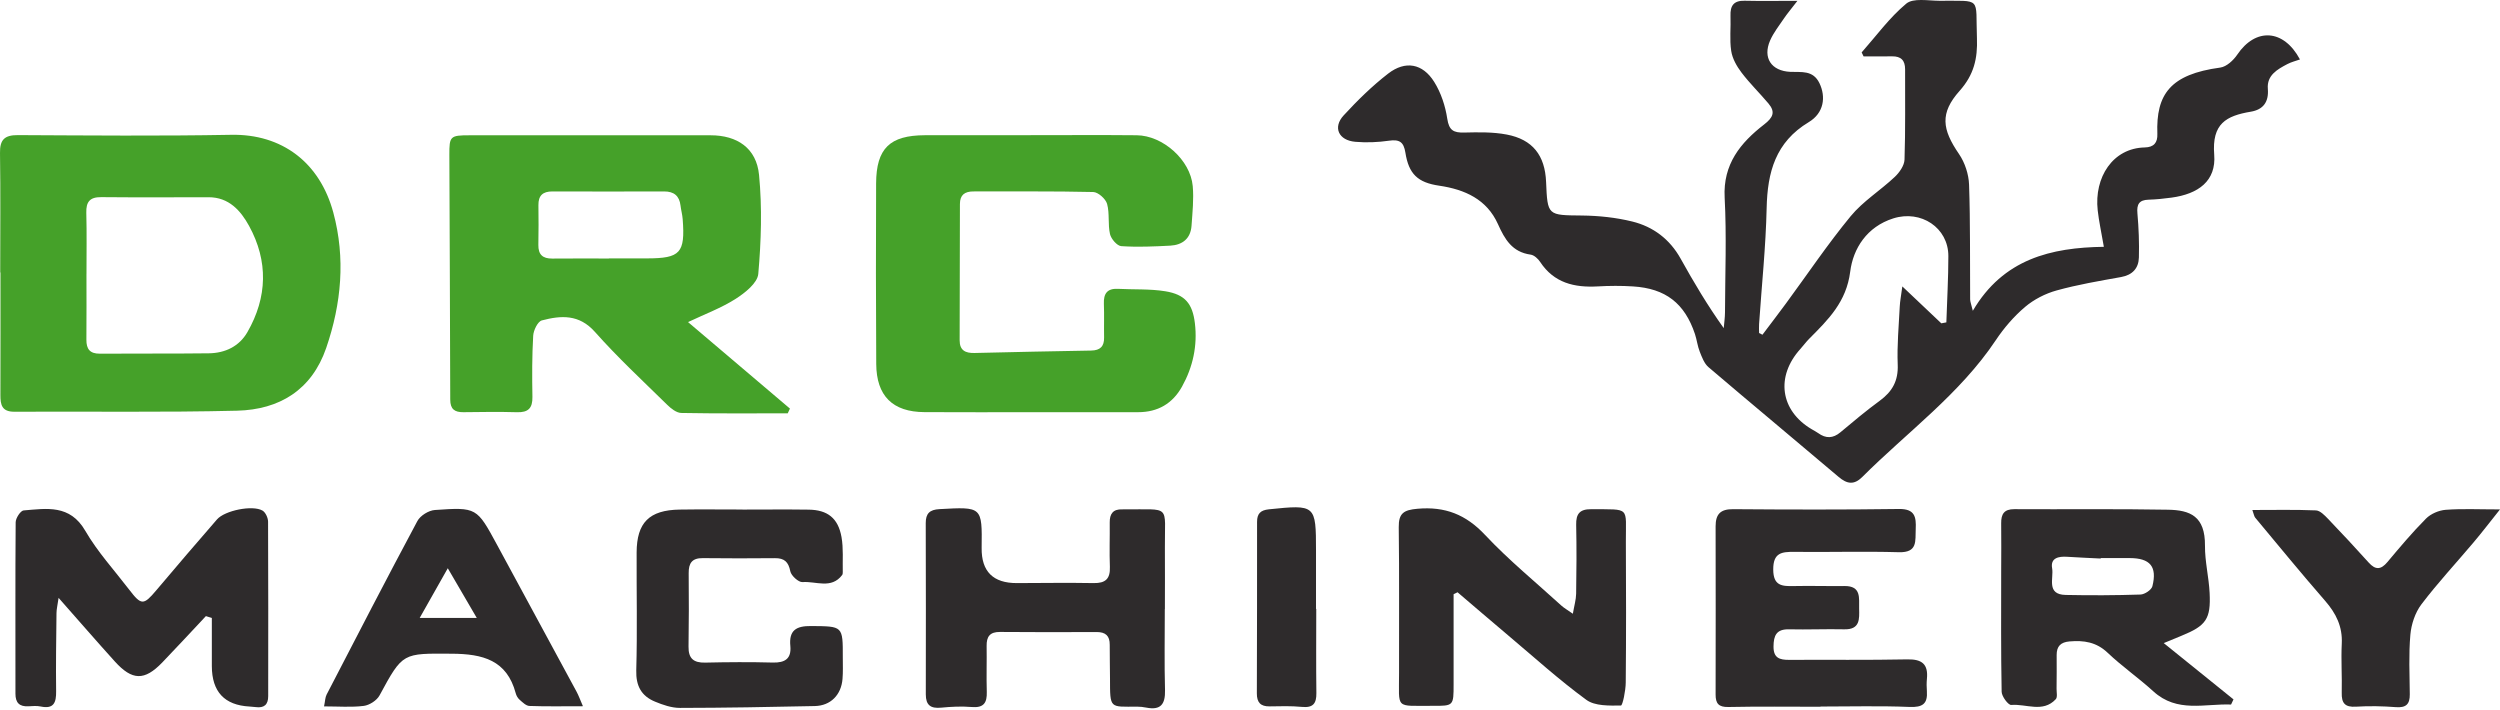
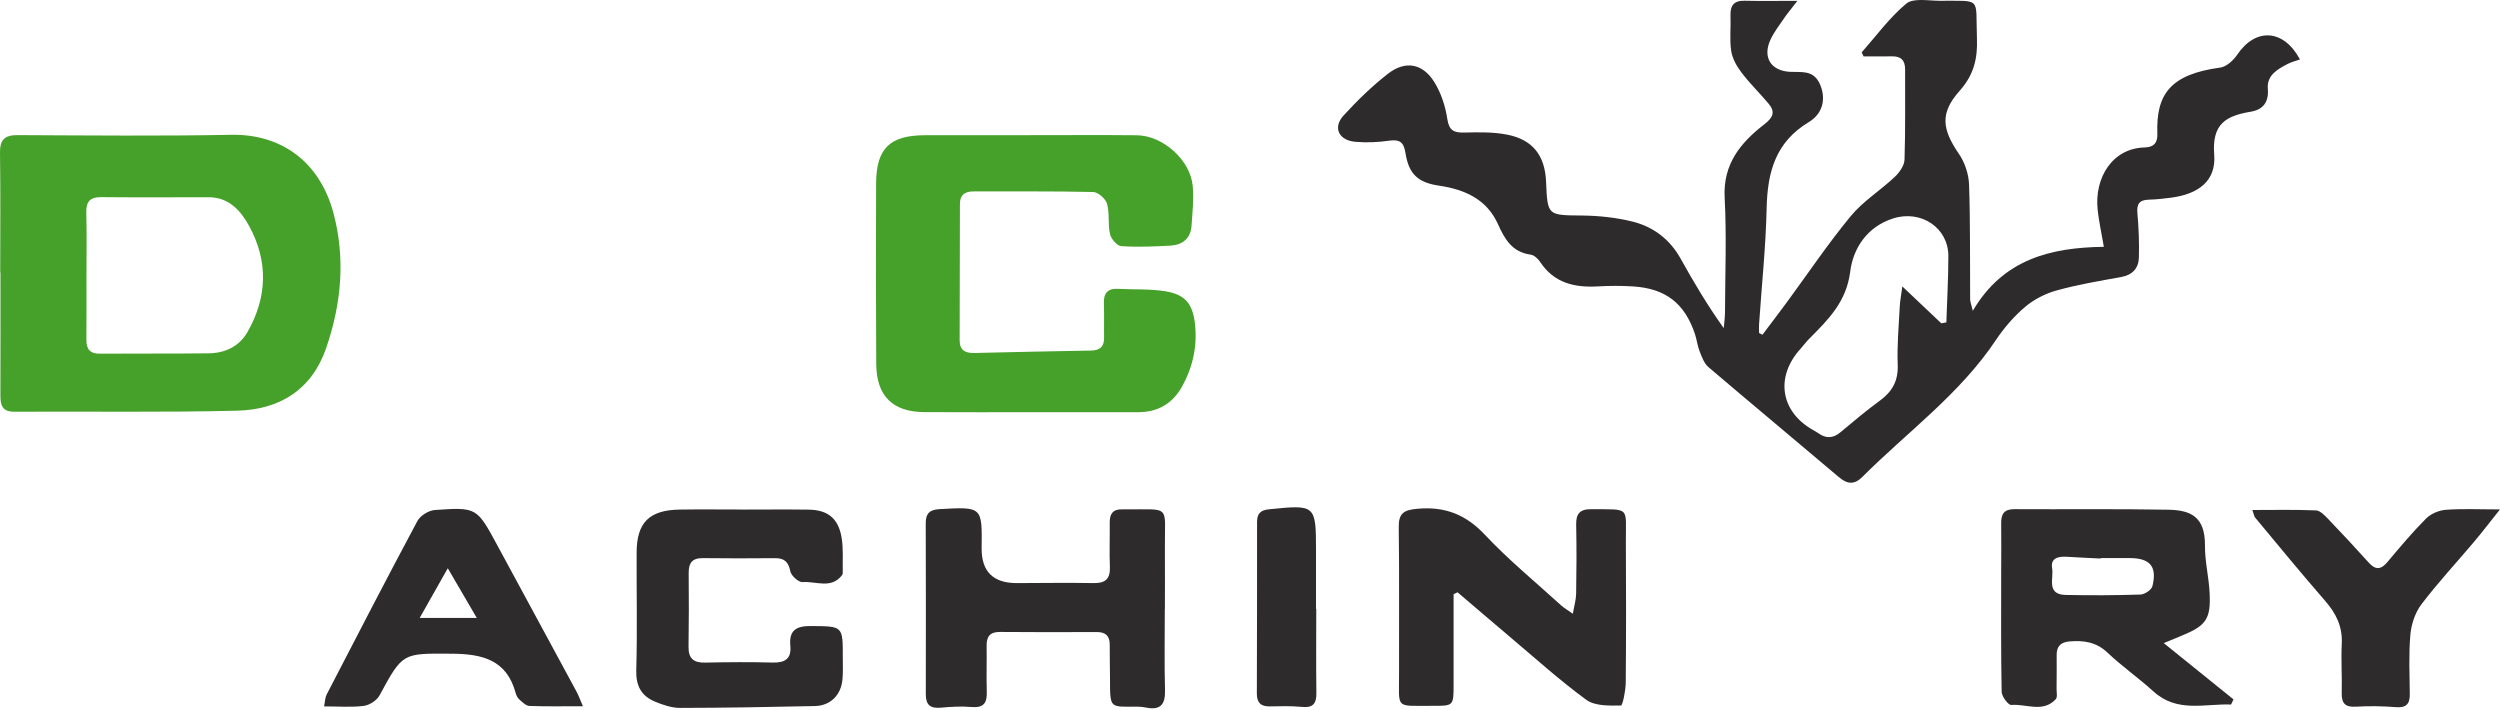
<svg xmlns="http://www.w3.org/2000/svg" width="500" height="142" viewBox="0 0 500 142" fill="none">
  <path d="M352.487 66.949C354.05 64.876 355.632 62.814 357.176 60.716C361.471 54.877 365.526 48.834 370.129 43.247C372.602 40.244 376.085 38.09 378.953 35.383C379.888 34.503 380.86 33.119 380.903 31.931C381.106 25.913 380.996 19.889 381.02 13.865C381.026 12.087 380.214 11.238 378.411 11.268C376.51 11.305 374.608 11.274 372.713 11.274C372.584 11.01 372.461 10.745 372.332 10.481C375.261 7.17 377.9 3.515 381.26 0.721C382.645 -0.429 385.58 0.137 387.807 0.155C396.52 0.229 395.074 -0.768 395.388 7.644C395.542 11.693 394.785 14.954 391.93 18.16C387.936 22.64 388.41 25.858 391.801 30.805C392.976 32.522 393.739 34.848 393.813 36.928C394.077 44.564 393.973 52.212 394.028 59.861C394.028 60.322 394.231 60.784 394.564 62.162C400.649 51.794 410.205 49.505 420.77 49.363C420.272 46.441 419.78 44.262 419.54 42.059C418.808 35.469 422.555 29.617 428.96 29.488C430.77 29.451 431.539 28.534 431.471 26.781C431.176 18.825 434.086 14.862 444.055 13.514C445.297 13.348 446.682 12.068 447.451 10.93C451.106 5.515 456.718 5.773 459.992 11.89C459.13 12.197 458.25 12.407 457.481 12.813C455.45 13.871 453.346 15.071 453.567 17.754C453.789 20.437 452.601 21.932 450.165 22.338C445.236 23.169 442.35 24.719 442.842 30.934C443.261 36.195 439.667 38.798 434.302 39.524C432.782 39.733 431.249 39.893 429.723 39.936C427.828 39.992 427.318 40.847 427.484 42.681C427.742 45.604 427.859 48.557 427.779 51.492C427.718 53.646 426.511 55 424.204 55.412C419.884 56.187 415.54 56.92 411.325 58.089C409.073 58.71 406.784 59.885 405.006 61.393C402.772 63.288 400.784 65.602 399.154 68.045C391.955 78.831 381.469 86.394 372.461 95.39C370.806 97.045 369.403 96.811 367.711 95.371C359.059 88.031 350.327 80.788 341.694 73.429C340.845 72.703 340.39 71.441 339.953 70.346C339.504 69.22 339.375 67.971 338.993 66.814C336.932 60.655 333.123 57.689 326.594 57.283C324.25 57.135 321.881 57.147 319.53 57.283C314.86 57.541 310.793 56.587 308.03 52.385C307.611 51.745 306.83 51.025 306.128 50.926C302.436 50.416 300.96 47.874 299.587 44.816C297.36 39.869 292.985 37.894 287.835 37.137C283.54 36.509 281.755 34.798 281.078 30.528C280.74 28.393 279.897 27.839 277.799 28.141C275.589 28.46 273.294 28.553 271.067 28.362C267.713 28.073 266.52 25.476 268.735 23.076C271.485 20.086 274.427 17.2 277.632 14.72C281.072 12.062 284.53 12.69 286.838 16.375C288.198 18.548 289.071 21.2 289.453 23.747C289.804 26.085 290.72 26.559 292.825 26.51C295.668 26.442 298.584 26.381 301.353 26.91C306.547 27.901 308.996 31.088 309.217 36.374C309.506 43.173 309.513 43.032 316.441 43.105C319.782 43.142 323.198 43.505 326.434 44.299C330.637 45.327 333.96 47.831 336.132 51.739C338.741 56.427 341.473 61.042 344.746 65.626C344.833 64.58 344.993 63.534 344.999 62.488C345.023 54.834 345.337 47.16 344.931 39.524C344.574 32.829 348.1 28.553 352.82 24.898C354.61 23.513 355.133 22.406 353.693 20.701C351.927 18.603 349.946 16.683 348.297 14.505C347.343 13.25 346.469 11.705 346.242 10.191C345.891 7.896 346.192 5.509 346.1 3.164C346.02 1.146 346.746 0.1 348.912 0.149C352.13 0.223 355.355 0.168 359.484 0.168C358.185 1.86 357.422 2.752 356.77 3.718C355.804 5.146 354.702 6.543 354.019 8.105C352.512 11.564 354.266 14.191 358.05 14.37C360.253 14.474 362.603 13.97 363.889 16.634C365.218 19.384 364.794 22.603 361.754 24.424C355.096 28.424 353.49 34.442 353.33 41.61C353.158 49.351 352.34 57.08 351.817 64.814C351.773 65.405 351.817 66.002 351.817 66.599C352.044 66.716 352.272 66.839 352.506 66.956L352.487 66.949ZM388.25 64.667C388.589 64.605 388.927 64.537 389.272 64.476C389.413 60.052 389.672 55.633 389.672 51.209C389.672 45.536 384.189 41.924 378.657 43.678C373.372 45.351 370.621 49.708 370.043 54.323C369.28 60.378 365.661 63.916 361.871 67.719C361.225 68.365 360.683 69.121 360.068 69.798C355.096 75.312 356.05 82.117 362.32 85.834C362.757 86.092 363.225 86.326 363.637 86.621C365.169 87.729 366.591 87.711 368.086 86.455C370.67 84.289 373.255 82.124 375.968 80.136C378.473 78.302 379.679 76.142 379.543 72.918C379.389 69.06 379.759 65.183 379.949 61.313C379.999 60.255 380.214 59.202 380.466 57.283C383.457 60.113 385.857 62.384 388.25 64.654V64.667Z" fill="#2E2B2C" />
-   <path d="M137.614 64.421C144.487 70.255 151.237 75.99 157.988 81.718C157.84 82.032 157.692 82.352 157.545 82.666C150.45 82.666 143.349 82.727 136.254 82.592C135.294 82.574 134.199 81.706 133.436 80.955C128.55 76.162 123.523 71.492 118.988 66.384C115.807 62.803 112.189 63.08 108.367 64.083C107.549 64.298 106.7 66.058 106.638 67.147C106.405 71.215 106.411 75.306 106.485 79.386C106.521 81.62 105.66 82.512 103.414 82.444C99.833 82.34 96.252 82.395 92.67 82.438C90.91 82.457 90.055 81.817 90.049 79.934C90.018 63.615 89.926 47.297 89.871 30.978C89.858 27.237 90.037 27.058 93.919 27.058C109.986 27.046 126.058 27.04 142.124 27.058C147.447 27.058 151.293 29.631 151.81 34.984C152.444 41.531 152.234 48.22 151.656 54.785C151.496 56.6 148.998 58.582 147.115 59.782C144.253 61.603 140.998 62.809 137.614 64.415V64.421ZM121.775 51.696V51.678C124.329 51.678 126.877 51.678 129.43 51.678C136.076 51.666 137.054 50.595 136.537 43.832C136.47 42.922 136.211 42.029 136.107 41.125C135.879 39.168 134.79 38.282 132.827 38.288C125.375 38.307 117.93 38.313 110.478 38.288C108.558 38.282 107.66 39.113 107.684 41.033C107.715 43.679 107.727 46.325 107.672 48.97C107.635 50.915 108.54 51.733 110.453 51.715C114.232 51.678 118.004 51.703 121.782 51.703L121.775 51.696Z" fill="#45A129" />
  <path d="M0.044 54.492C0.044 46.529 0.124 38.561 0.001 30.598C-0.042 27.934 0.912 27.011 3.57 27.023C17.797 27.091 32.023 27.226 46.243 26.962C56.384 26.771 63.959 32.481 66.666 42.523C69.121 51.636 68.291 60.719 65.239 69.598C62.34 78.022 55.855 81.929 47.425 82.138C32.583 82.507 17.729 82.261 2.875 82.347C0.352 82.36 0.075 80.938 0.081 79C0.106 70.829 0.094 62.663 0.094 54.492C0.075 54.492 0.057 54.492 0.044 54.492ZM17.292 54.787C17.292 59.168 17.317 63.555 17.28 67.936C17.261 69.813 17.981 70.755 19.987 70.736C27.248 70.681 34.503 70.755 41.764 70.662C45.019 70.619 47.837 69.29 49.48 66.429C53.492 59.445 53.677 52.215 49.806 45.163C48.139 42.13 45.776 39.441 41.721 39.447C34.565 39.459 27.408 39.496 20.252 39.428C17.969 39.404 17.2 40.364 17.261 42.56C17.372 46.634 17.292 50.713 17.298 54.793L17.292 54.787Z" fill="#45A129" />
  <path d="M206.156 27.033C213.22 27.033 220.277 26.984 227.341 27.051C232.578 27.101 238.079 32.005 238.547 37.211C238.78 39.826 238.491 42.502 238.307 45.148C238.128 47.708 236.498 48.994 234.061 49.129C230.793 49.302 227.501 49.449 224.246 49.228C223.416 49.172 222.222 47.782 222 46.822C221.551 44.859 221.951 42.693 221.416 40.773C221.133 39.77 219.625 38.423 218.647 38.404C210.666 38.214 202.679 38.312 194.692 38.287C192.938 38.287 191.991 38.983 191.985 40.798C191.972 49.88 191.96 58.968 191.929 68.051C191.923 70.112 193.111 70.641 194.907 70.598C202.685 70.414 210.457 70.241 218.235 70.112C220.038 70.081 220.85 69.281 220.819 67.497C220.776 65.251 220.862 63.005 220.776 60.759C220.696 58.735 221.428 57.658 223.594 57.769C226.757 57.935 229.969 57.75 233.07 58.255C236.996 58.895 238.504 60.71 238.977 64.636C239.519 69.128 238.584 73.41 236.399 77.33C234.522 80.696 231.587 82.45 227.594 82.437C213.361 82.406 199.129 82.486 184.902 82.425C178.503 82.4 175.285 79.157 175.248 72.795C175.18 60.753 175.161 48.705 175.223 36.663C175.26 29.673 177.967 27.07 184.97 27.045C192.034 27.021 199.098 27.045 206.162 27.039L206.156 27.033Z" fill="#45A129" />
-   <path d="M41.167 123.234C38.257 126.329 35.383 129.455 32.435 132.513C28.891 136.181 26.442 136.132 22.965 132.292C19.347 128.292 15.822 124.219 11.717 119.573C11.508 121.044 11.305 121.844 11.299 122.637C11.243 127.843 11.157 133.049 11.225 138.248C11.256 140.494 10.782 141.854 8.136 141.3C7.348 141.134 6.499 141.214 5.687 141.257C3.884 141.35 3.084 140.556 3.09 138.734C3.103 127.308 3.041 115.875 3.133 104.448C3.14 103.624 4.112 102.141 4.721 102.085C9.336 101.71 13.982 100.849 17.052 106.153C19.489 110.362 22.855 114.035 25.833 117.924C28.27 121.111 28.713 121.074 31.248 118.072C35.266 113.309 39.315 108.583 43.401 103.882C44.957 102.098 50.483 100.965 52.489 102.11C53.104 102.461 53.609 103.568 53.615 104.331C53.677 115.961 53.64 127.597 53.64 139.227C53.64 140.943 52.815 141.645 51.135 141.417C50.729 141.362 50.323 141.325 49.911 141.307C44.898 141.04 42.383 138.349 42.367 133.233C42.355 130.021 42.367 126.809 42.367 123.597C41.973 123.474 41.573 123.345 41.179 123.222L41.167 123.234Z" fill="#2E2B2C" />
  <path d="M432.745 128.617C437.803 132.703 442.251 136.291 446.7 139.878C446.54 140.223 446.374 140.561 446.214 140.906C440.947 140.703 435.446 142.622 430.671 138.272C427.724 135.589 424.419 133.294 421.533 130.556C419.275 128.408 416.771 128.039 413.903 128.285C412.137 128.439 411.319 129.251 411.331 131.011C411.356 133.257 411.331 135.503 411.313 137.749C411.307 138.463 411.528 139.441 411.153 139.841C408.581 142.616 405.233 140.733 402.249 140.992C401.658 141.041 400.348 139.293 400.329 138.358C400.175 130.291 400.237 122.224 400.237 114.157C400.237 110.994 400.286 107.825 400.237 104.663C400.212 102.817 400.815 101.82 402.877 101.832C413.122 101.894 423.367 101.752 433.606 101.943C437.993 102.023 441.052 103.198 440.996 109.161C440.972 112.299 441.772 115.443 441.925 118.594C442.184 123.812 441.212 125.147 436.326 127.141C435.409 127.516 434.492 127.898 432.738 128.624L432.745 128.617ZM420.143 111.622C420.143 111.622 420.143 111.684 420.143 111.708C417.909 111.591 415.669 111.505 413.436 111.357C411.7 111.241 410.051 111.591 410.427 113.665C410.777 115.616 409.196 118.908 413.134 118.988C418.124 119.092 423.115 119.074 428.105 118.908C428.942 118.877 430.296 117.978 430.48 117.246C431.465 113.308 430.013 111.628 425.958 111.616C424.019 111.61 422.087 111.616 420.149 111.616L420.143 111.622Z" fill="#2E2B2C" />
  <path d="M290.72 118.853C290.72 124.852 290.72 130.852 290.72 136.851C290.72 141.159 290.72 141.189 286.561 141.165C278.875 141.122 279.835 141.995 279.811 134.531C279.78 124.84 279.878 115.149 279.749 105.457C279.712 102.633 280.764 101.993 283.49 101.753C289.01 101.261 293.175 102.897 297.015 106.989C301.753 112.035 307.162 116.459 312.294 121.136C312.805 121.597 313.42 121.942 314.571 122.748C314.847 121.13 315.21 119.936 315.229 118.736C315.303 114.146 315.334 109.555 315.235 104.965C315.186 102.768 315.949 101.821 318.238 101.839C326.182 101.913 325.136 101.218 325.173 108.355C325.222 117.739 325.24 127.129 325.148 136.513C325.136 138.119 324.533 141.103 324.182 141.109C321.85 141.128 318.989 141.226 317.272 139.971C311.845 136.002 306.83 131.455 301.673 127.111C298.27 124.243 294.892 121.339 291.508 118.453C291.243 118.582 290.979 118.711 290.714 118.847L290.72 118.853Z" fill="#2E2B2C" />
  <path d="M232.96 121.818C232.96 127.227 232.855 132.635 233.003 138.032C233.076 140.838 232.147 142.093 229.255 141.521C228.658 141.404 228.037 141.33 227.428 141.33C221.896 141.342 222.019 141.816 222.001 135.7C222.001 133.454 221.927 131.214 221.945 128.968C221.964 127.165 221.121 126.402 219.324 126.408C212.881 126.439 206.433 126.445 199.99 126.39C197.966 126.371 197.289 127.337 197.326 129.208C197.375 132.266 197.264 135.33 197.357 138.389C197.424 140.561 196.741 141.607 194.348 141.404C192.323 141.231 190.256 141.336 188.225 141.533C186.133 141.736 185.161 141.041 185.161 138.881C185.185 127.454 185.179 116.034 185.148 104.607C185.148 102.699 185.93 101.936 187.887 101.826C196.44 101.352 196.434 101.309 196.329 109.597C196.272 114.294 198.622 116.635 203.381 116.618C208.494 116.606 213.614 116.526 218.727 116.618C221.096 116.661 222.068 115.763 221.976 113.382C221.859 110.428 221.982 107.468 221.945 104.509C221.921 102.755 222.622 101.795 224.468 101.875C224.573 101.875 224.671 101.869 224.776 101.869C234.344 101.943 232.91 100.78 232.978 109.567C233.009 113.646 232.978 117.726 232.978 121.805H232.96V121.818Z" fill="#2E2B2C" />
-   <path d="M364.099 141.351C357.958 141.351 351.817 141.271 345.676 141.4C343.719 141.443 343.122 140.693 343.122 138.933C343.141 127.709 343.147 116.479 343.122 105.256C343.122 102.844 344.076 101.816 346.617 101.835C357.668 101.921 368.726 101.952 379.783 101.798C382.971 101.755 383.26 103.367 383.143 105.816C383.032 108.154 383.592 110.554 379.765 110.443C372.812 110.24 365.846 110.455 358.887 110.375C356.333 110.345 354.635 110.548 354.647 113.901C354.659 117.156 356.37 117.267 358.745 117.212C362.123 117.138 365.502 117.249 368.88 117.206C372.301 117.163 371.784 119.618 371.827 121.71C371.876 123.808 372.024 125.937 368.855 125.863C365.175 125.783 361.484 125.949 357.804 125.863C355.287 125.808 354.721 127.094 354.703 129.303C354.684 131.623 355.939 131.98 357.822 131.973C365.705 131.93 373.587 132.035 381.469 131.875C384.417 131.814 385.672 132.853 385.383 135.776C385.303 136.582 385.315 137.413 385.377 138.225C385.555 140.76 384.521 141.499 381.912 141.388C375.987 141.142 370.043 141.308 364.105 141.308V141.351H364.099Z" fill="#2E2B2C" />
  <path d="M148.524 101.916C152.923 101.916 157.323 101.867 161.722 101.929C165.501 101.978 167.623 103.615 168.3 107.405C168.706 109.682 168.497 112.069 168.553 114.414C168.553 114.611 168.54 114.857 168.43 115.005C166.257 117.878 163.162 116.204 160.504 116.42C159.716 116.481 158.234 115.14 158.061 114.254C157.686 112.359 156.855 111.62 155.003 111.633C150.191 111.669 145.385 111.694 140.574 111.626C138.401 111.596 137.718 112.636 137.737 114.629C137.78 119.527 137.786 124.425 137.706 129.317C137.669 131.698 138.715 132.578 141.047 132.523C145.545 132.418 150.056 132.388 154.554 132.511C157.021 132.578 158.307 131.717 158.067 129.194C157.766 126.056 159.243 125.176 162.227 125.207C168.577 125.268 168.577 125.139 168.559 131.502C168.559 132.929 168.62 134.363 168.503 135.784C168.251 138.978 166.128 141.138 162.978 141.211C153.982 141.408 144.979 141.568 135.977 141.581C134.309 141.581 132.568 140.978 130.999 140.325C128.285 139.205 127.166 137.193 127.252 134.067C127.473 126.216 127.295 118.358 127.326 110.5C127.35 104.513 129.842 102.015 135.928 101.916C140.124 101.849 144.321 101.904 148.511 101.904V101.916H148.524Z" fill="#2E2B2C" />
  <path d="M116.576 141.246C112.582 141.246 109.229 141.314 105.881 141.191C105.211 141.166 104.515 140.465 103.937 139.96C103.568 139.64 103.272 139.135 103.149 138.662C101.371 131.998 96.534 130.779 90.363 130.742C80.524 130.687 80.579 130.441 75.909 139.08C75.367 140.083 73.903 141.031 72.758 141.178C70.26 141.492 67.694 141.277 64.808 141.277C65.036 140.194 65.03 139.486 65.319 138.926C71.324 127.327 77.318 115.716 83.483 104.197C84.062 103.12 85.742 102.08 86.978 102C95.353 101.422 95.359 101.502 99.408 108.96C104.712 118.743 110.016 128.521 115.302 138.317C115.721 139.086 116.016 139.923 116.588 141.246H116.576ZM83.939 123.586H95.353C93.366 120.177 91.704 117.328 89.557 113.648C87.501 117.285 85.895 120.128 83.939 123.586Z" fill="#2E2B2C" />
  <path d="M450.472 101.999C454.915 101.999 459.056 101.906 463.185 102.079C464.022 102.115 464.926 103.057 465.609 103.771C468.366 106.644 471.079 109.561 473.744 112.521C475.091 114.016 476.174 113.973 477.473 112.422C479.965 109.45 482.469 106.472 485.201 103.721C486.161 102.755 487.773 102.066 489.139 101.962C492.444 101.709 495.773 101.882 500 101.882C497.871 104.552 496.351 106.54 494.739 108.447C491.25 112.588 487.552 116.557 484.284 120.865C483.029 122.52 482.26 124.846 482.075 126.938C481.725 130.888 481.921 134.888 481.958 138.869C481.977 140.826 481.22 141.589 479.171 141.429C476.525 141.226 473.842 141.17 471.196 141.337C468.975 141.478 468.292 140.617 468.347 138.537C468.427 135.276 468.193 132.002 468.353 128.741C468.526 125.326 467.221 122.692 465.031 120.175C460.274 114.711 455.684 109.106 451.044 103.537C450.817 103.26 450.773 102.829 450.466 101.986L450.472 101.999Z" fill="#2E2B2C" />
  <path d="M263.252 121.782C263.252 127.4 263.202 133.018 263.276 138.63C263.301 140.728 262.593 141.596 260.378 141.38C258.243 141.171 256.083 141.239 253.929 141.276C252.102 141.307 251.364 140.476 251.37 138.679C251.407 127.24 251.419 115.801 251.413 104.368C251.413 102.744 252.083 102.042 253.763 101.864C263.122 100.904 263.196 100.935 263.202 110.14C263.202 114.023 263.202 117.899 263.202 121.782H263.246H263.252Z" fill="#2E2B2C" />
</svg>